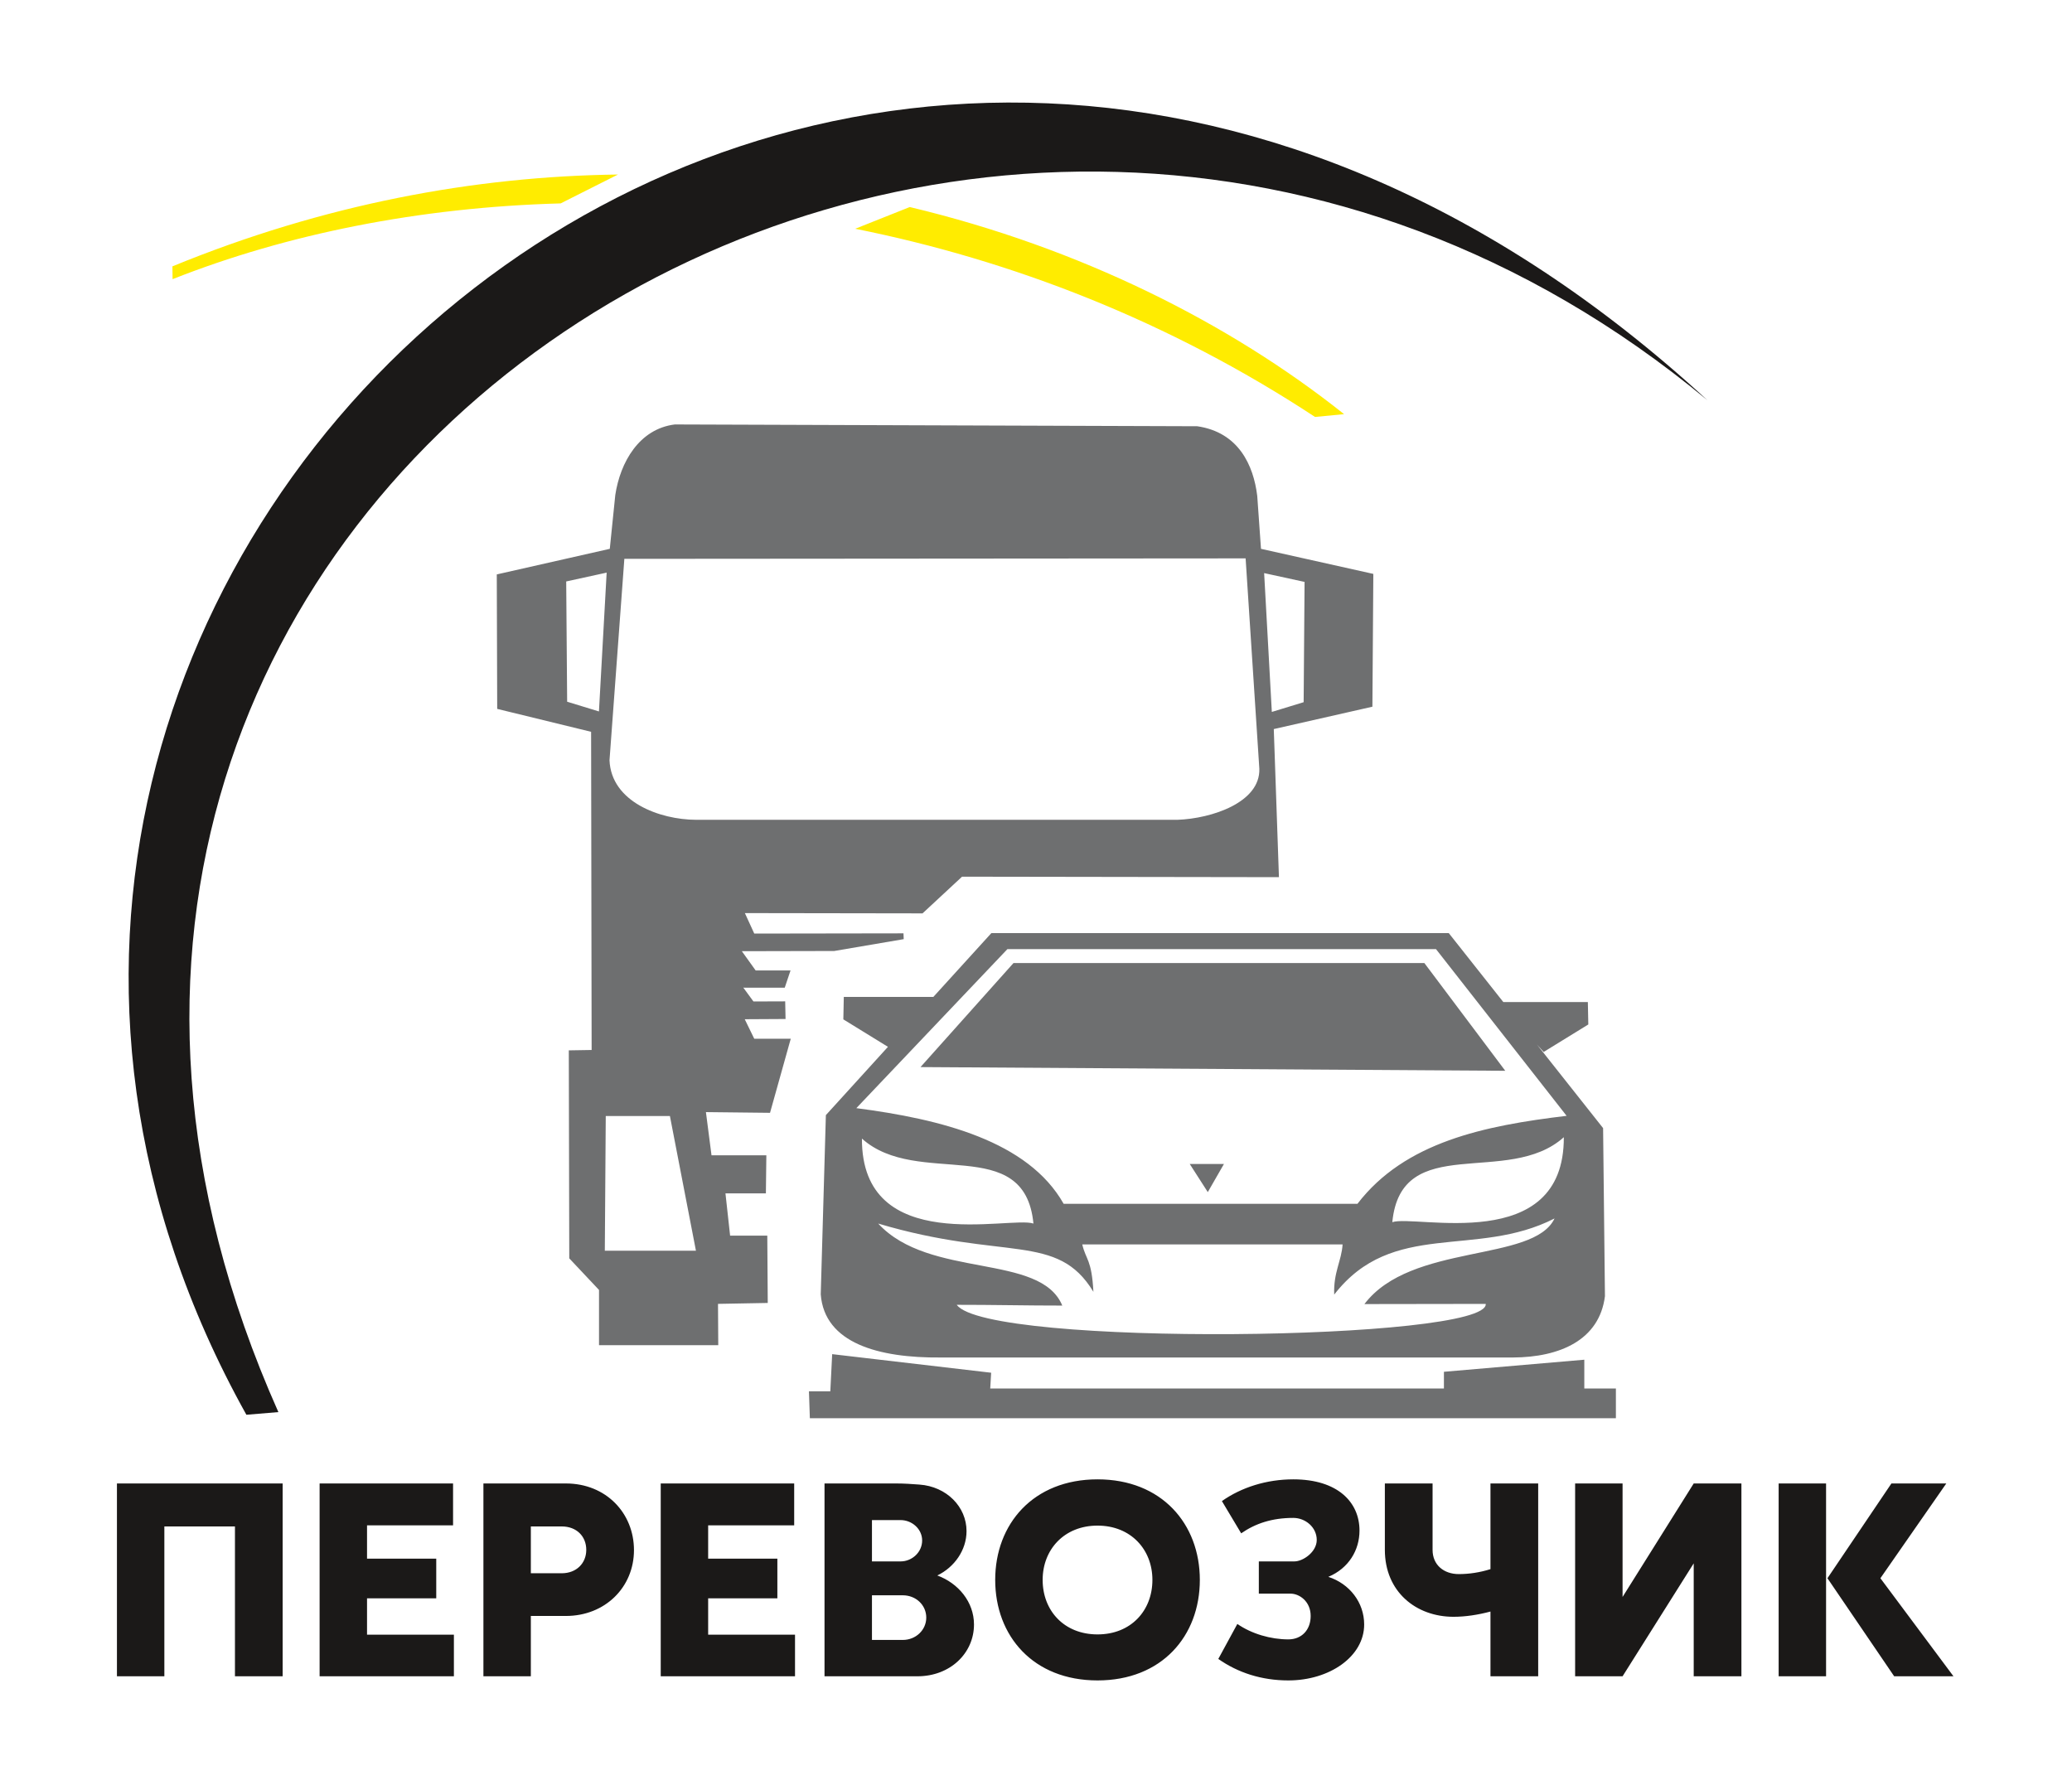
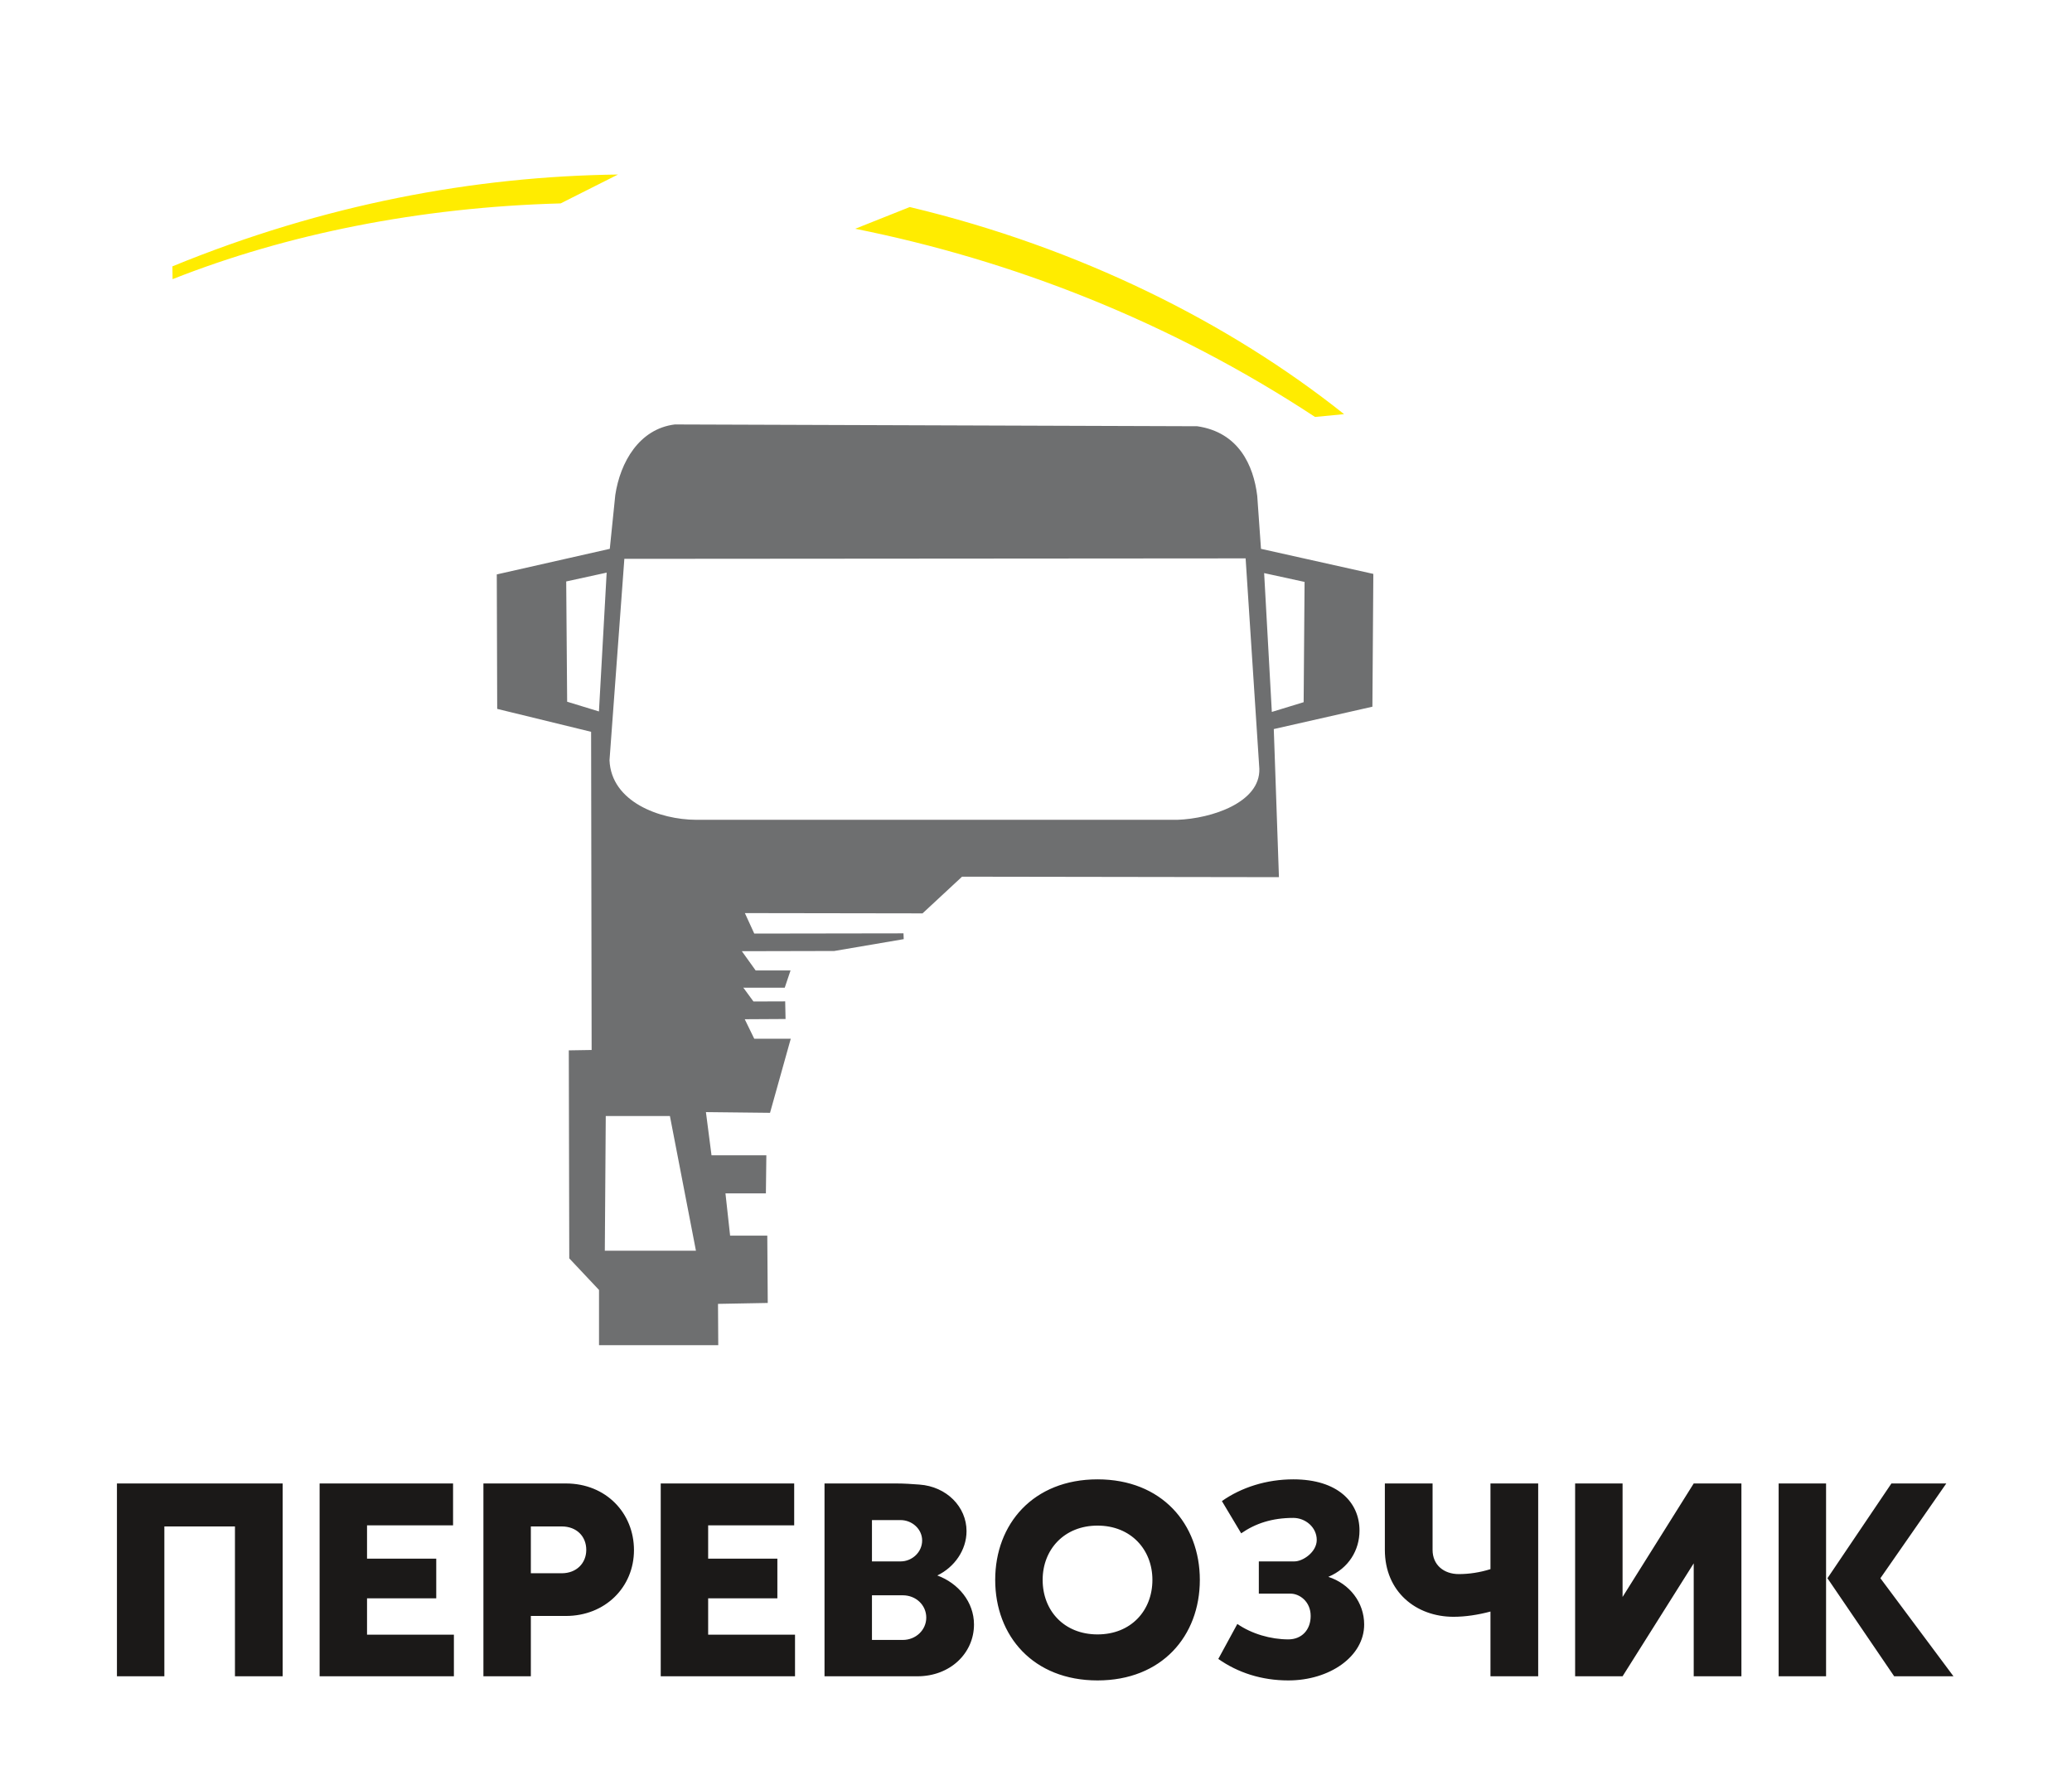
<svg xmlns="http://www.w3.org/2000/svg" width="469" zoomAndPan="magnify" viewBox="0 0 351.75 303" height="404" preserveAspectRatio="xMidYMid meet" version="1.0">
  <defs>
    <clipPath id="4d7981b023">
-       <path d="M 21 17.207 L 290 17.207 L 290 241 L 21 241 Z M 21 17.207 " clip-rule="nonzero" />
-     </clipPath>
+       </clipPath>
    <clipPath id="f387582ea8">
      <path d="M 19.852 251 L 331.629 251 L 331.629 285.516 L 19.852 285.516 Z M 19.852 251 " clip-rule="nonzero" />
    </clipPath>
  </defs>
  <path fill="#6e6f70" d="M 100.438 178.273 L 100.348 124.25 L 84.406 120.359 L 84.336 97.527 L 103.52 93.184 L 104.453 84.043 C 105.293 78.477 108.504 72.824 114.555 72.066 L 203.254 72.371 C 210.277 73.398 212.801 78.996 213.434 84.203 L 214.07 93.184 L 233.141 97.441 L 232.984 119.988 L 216.242 123.785 L 217.117 148.93 L 163.32 148.848 L 156.613 155.078 L 126.453 155.031 L 128.047 158.508 L 153.379 158.469 L 153.418 159.453 L 141.621 161.465 L 125.941 161.5 L 128.285 164.773 L 134.203 164.773 L 133.219 167.699 L 126.191 167.691 L 127.906 170.035 L 133.297 170.016 L 133.359 173.012 L 126.43 173.051 L 128.047 176.367 L 134.242 176.363 L 130.723 188.941 L 119.84 188.82 L 120.789 196.152 L 130.098 196.152 L 130.02 202.617 L 123.156 202.617 L 123.945 209.789 L 130.258 209.789 L 130.336 221.223 L 121.891 221.379 L 121.934 228.395 L 101.691 228.395 L 101.691 219.016 L 96.641 213.652 L 96.562 178.336 Z M 102.836 189.488 L 113.727 189.488 L 118.145 212.352 L 102.676 212.352 Z M 102.988 97.223 L 96.121 98.723 L 96.281 119.141 L 101.68 120.793 Z M 105.992 94.883 L 211.461 94.805 L 213.789 130.52 C 213.973 136.246 205.711 138.98 199.898 139.191 C 172.648 139.191 145.395 139.191 118.145 139.191 C 112.016 139.164 103.762 136.16 103.473 129.078 Z M 214.605 97.305 L 221.469 98.801 L 221.312 119.223 L 215.91 120.875 Z M 214.605 97.305 " fill-opacity="1" fill-rule="evenodd" />
-   <path fill="#6e6f70" d="M 141.273 229.914 L 168.262 233.07 L 168.105 235.75 L 245.125 235.75 L 245.125 232.91 L 268.957 230.859 L 268.957 235.75 L 274.32 235.75 L 274.32 240.793 L 137.484 240.793 L 137.328 236.223 L 140.957 236.223 Z M 201.973 197.625 L 207.781 197.629 L 205.039 202.402 Z M 156.266 181.176 L 172.051 163.516 L 241.809 163.516 L 255.539 181.805 Z M 158.449 169.262 L 143.246 169.262 L 143.168 173.074 L 150.742 177.738 L 140.203 189.332 L 139.332 219.762 C 139.965 228.066 149.16 230.578 159.695 230.484 C 192.074 230.484 224.457 230.484 256.84 230.484 C 264.809 230.445 271.516 227.527 272.461 220.078 L 272.148 191.539 L 260.93 177.363 L 262.062 178.605 L 269.637 173.941 L 269.559 170.133 L 255.207 170.133 L 245.949 158.43 L 168.297 158.43 Z M 145.375 188.148 L 171.02 161.148 L 243.781 161.148 C 251.172 170.582 258.562 180.016 265.953 189.453 C 251.988 191.121 238.492 193.891 230.445 204.391 C 213.82 204.391 197.195 204.391 180.57 204.391 C 174.52 193.695 159.711 190.016 145.375 188.148 Z M 252.227 221.383 C 252.75 227.66 167.578 228.738 162.422 221.539 C 168 221.527 174.758 221.676 180.336 221.668 C 176.621 212.695 157.766 217.191 149.086 207.742 C 170.551 214.129 179.469 209.18 185.621 219.332 C 185.328 213.789 184.359 213.969 183.73 211.289 C 198.461 211.289 213.191 211.289 227.922 211.289 C 227.75 214.07 226.348 216.031 226.5 219.805 C 236.418 206.996 250.57 213.707 263.906 206.875 C 260.328 214.402 239.547 210.973 231.629 221.414 C 238.047 221.402 245.809 221.391 252.227 221.383 Z M 236.363 207.508 C 237.863 192.055 256.012 201.594 265.48 193.082 C 265.559 213.184 240.309 206.168 236.363 207.508 Z M 175.441 207.742 C 173.945 192.289 155.793 201.828 146.324 193.316 C 146.246 213.418 171.496 206.402 175.441 207.742 Z M 175.441 207.742 " fill-opacity="1" fill-rule="evenodd" />
  <g clip-path="url(#4d7981b023)">
-     <path fill="#1b1918" d="M 41.828 240.207 C -39.336 94.617 143.355 -66.797 289.84 67.941 C 165.531 -35.297 -22.59 83.012 47.258 239.754 Z M 41.828 240.207 " fill-opacity="1" fill-rule="evenodd" />
-   </g>
+     </g>
  <path fill="#ffec00" d="M 29.297 47.398 C 48.652 39.742 71.215 35.184 95.176 34.535 L 104.91 29.633 C 80.57 29.941 54.996 34.668 29.27 45.223 Z M 145.188 38.84 C 171.715 44.156 198.449 54.48 223.246 70.793 L 228.176 70.316 C 208.703 54.816 183.305 42.043 154.445 35.152 Z M 145.188 38.84 " fill-opacity="1" fill-rule="evenodd" />
  <g clip-path="url(#f387582ea8)">
    <path fill="#1b1918" d="M 39.887 284.609 L 47.984 284.609 L 47.984 251.871 L 19.852 251.871 L 19.852 284.609 L 27.902 284.609 L 27.902 259.168 L 39.887 259.168 Z M 77.055 277.547 L 62.309 277.547 L 62.309 271.375 L 74.059 271.375 L 74.059 264.641 L 62.309 264.641 L 62.309 258.98 L 76.914 258.98 L 76.914 251.871 L 54.258 251.871 L 54.258 284.609 L 77.055 284.609 Z M 90.117 274.367 L 96.062 274.367 C 102.758 274.367 107.625 269.457 107.625 263.188 C 107.625 256.922 102.898 251.871 96.062 251.871 L 82.066 251.871 L 82.066 284.609 L 90.117 284.609 Z M 95.359 259.168 C 97.887 259.168 99.527 260.852 99.527 263.145 C 99.527 265.387 97.887 267.117 95.359 267.117 L 90.117 267.117 L 90.117 259.168 Z M 134.965 277.547 L 120.219 277.547 L 120.219 271.375 L 131.969 271.375 L 131.969 264.641 L 120.219 264.641 L 120.219 258.98 L 134.824 258.98 L 134.824 251.871 L 112.168 251.871 L 112.168 284.609 L 134.965 284.609 Z M 164.082 259.961 C 164.082 255.848 160.711 252.387 156.078 252.059 C 154.812 251.965 153.504 251.871 152.145 251.871 L 139.973 251.871 L 139.973 284.609 L 155.75 284.609 C 161.32 284.609 165.348 280.68 165.348 275.816 C 165.348 271.98 162.68 268.801 159.121 267.492 C 162.023 266.09 164.082 263.188 164.082 259.961 Z M 148.027 278.438 L 148.027 270.859 L 153.27 270.859 C 155.469 270.859 157.246 272.496 157.246 274.648 C 157.246 276.754 155.469 278.438 153.27 278.438 Z M 156.547 261.551 C 156.547 263.562 154.812 265.105 152.895 265.105 L 148.027 265.105 L 148.027 258.09 L 152.895 258.09 C 154.812 258.09 156.547 259.59 156.547 261.551 Z M 186.32 259.027 C 191.984 259.027 195.637 263.098 195.637 268.242 C 195.637 273.477 191.984 277.5 186.32 277.5 C 180.656 277.5 177.004 273.477 177.004 268.242 C 177.004 263.098 180.656 259.027 186.32 259.027 Z M 186.32 285.312 C 197.227 285.312 203.688 277.781 203.688 268.242 C 203.688 258.746 197.227 251.172 186.32 251.172 C 175.41 251.172 168.949 258.746 168.949 268.242 C 168.949 277.781 175.41 285.312 186.32 285.312 Z M 218.715 278.344 C 215.719 278.344 212.488 277.406 210.055 275.723 L 206.824 281.664 C 210.148 284 214.172 285.312 218.715 285.312 C 225.734 285.312 231.586 281.242 231.586 275.816 C 231.586 272.074 229.105 268.895 225.5 267.727 C 228.965 266.277 230.793 263.188 230.793 259.867 C 230.793 255.051 227.094 251.172 219.555 251.172 C 215.016 251.172 210.754 252.527 207.434 254.863 L 210.707 260.336 C 213.145 258.652 215.953 257.719 219.555 257.719 C 221.617 257.719 223.535 259.309 223.535 261.461 C 223.535 263.516 221.195 265.105 219.742 265.105 L 213.703 265.105 L 213.703 270.578 L 219.09 270.578 C 220.586 270.578 222.504 271.887 222.504 274.367 C 222.504 276.754 220.961 278.344 218.715 278.344 Z M 235.098 263.145 C 235.098 270.25 240.387 274.508 246.754 274.508 C 248.77 274.508 250.922 274.18 253.027 273.617 L 253.027 284.609 L 261.129 284.609 L 261.129 251.871 L 253.027 251.871 L 253.027 266.418 C 251.25 266.977 249.422 267.258 247.645 267.258 C 245.117 267.258 243.199 265.715 243.199 263.145 L 243.199 251.871 L 235.098 251.871 Z M 287.531 284.609 L 295.629 284.609 L 295.629 251.871 L 287.531 251.871 L 275.453 271.141 L 275.453 251.871 L 267.398 251.871 L 267.398 284.609 L 275.453 284.609 L 287.531 265.434 Z M 321.562 284.609 L 331.629 284.609 L 319.223 267.961 L 330.41 251.871 L 321.094 251.871 L 310.234 267.961 Z M 301.949 284.609 L 310 284.609 L 310 251.871 L 301.949 251.871 Z M 301.949 284.609 " fill-opacity="1" fill-rule="evenodd" />
  </g>
</svg>